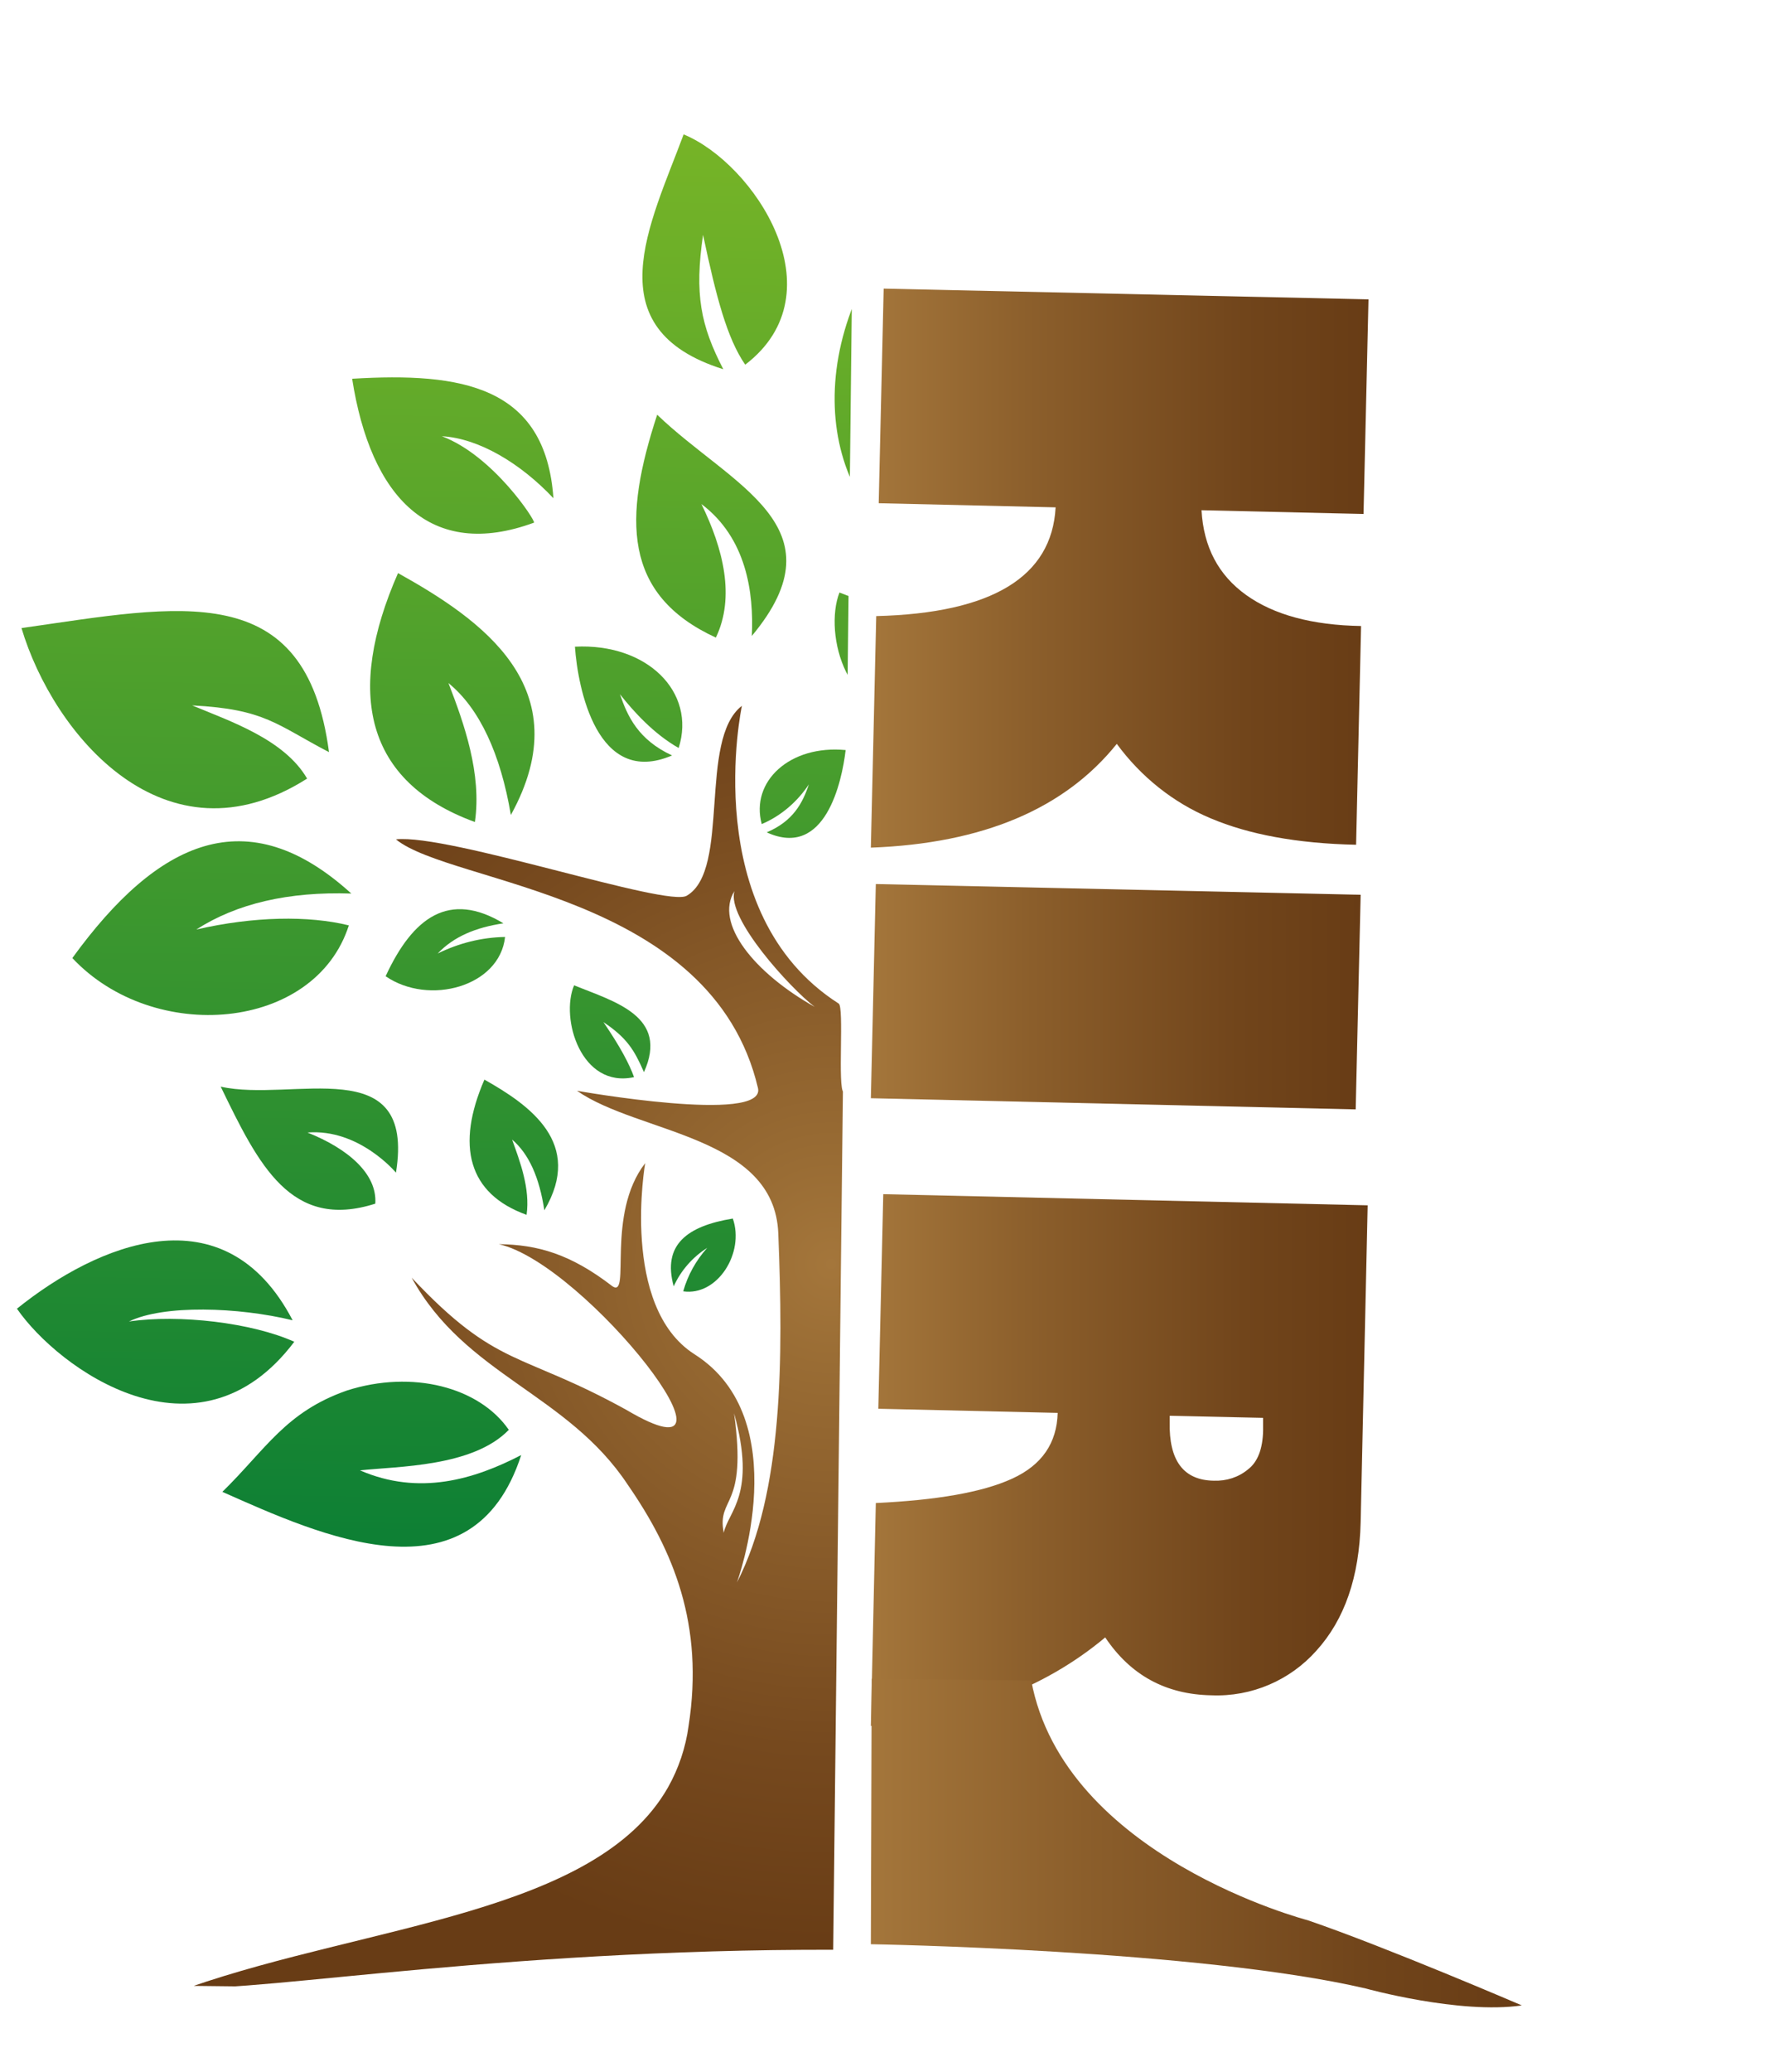
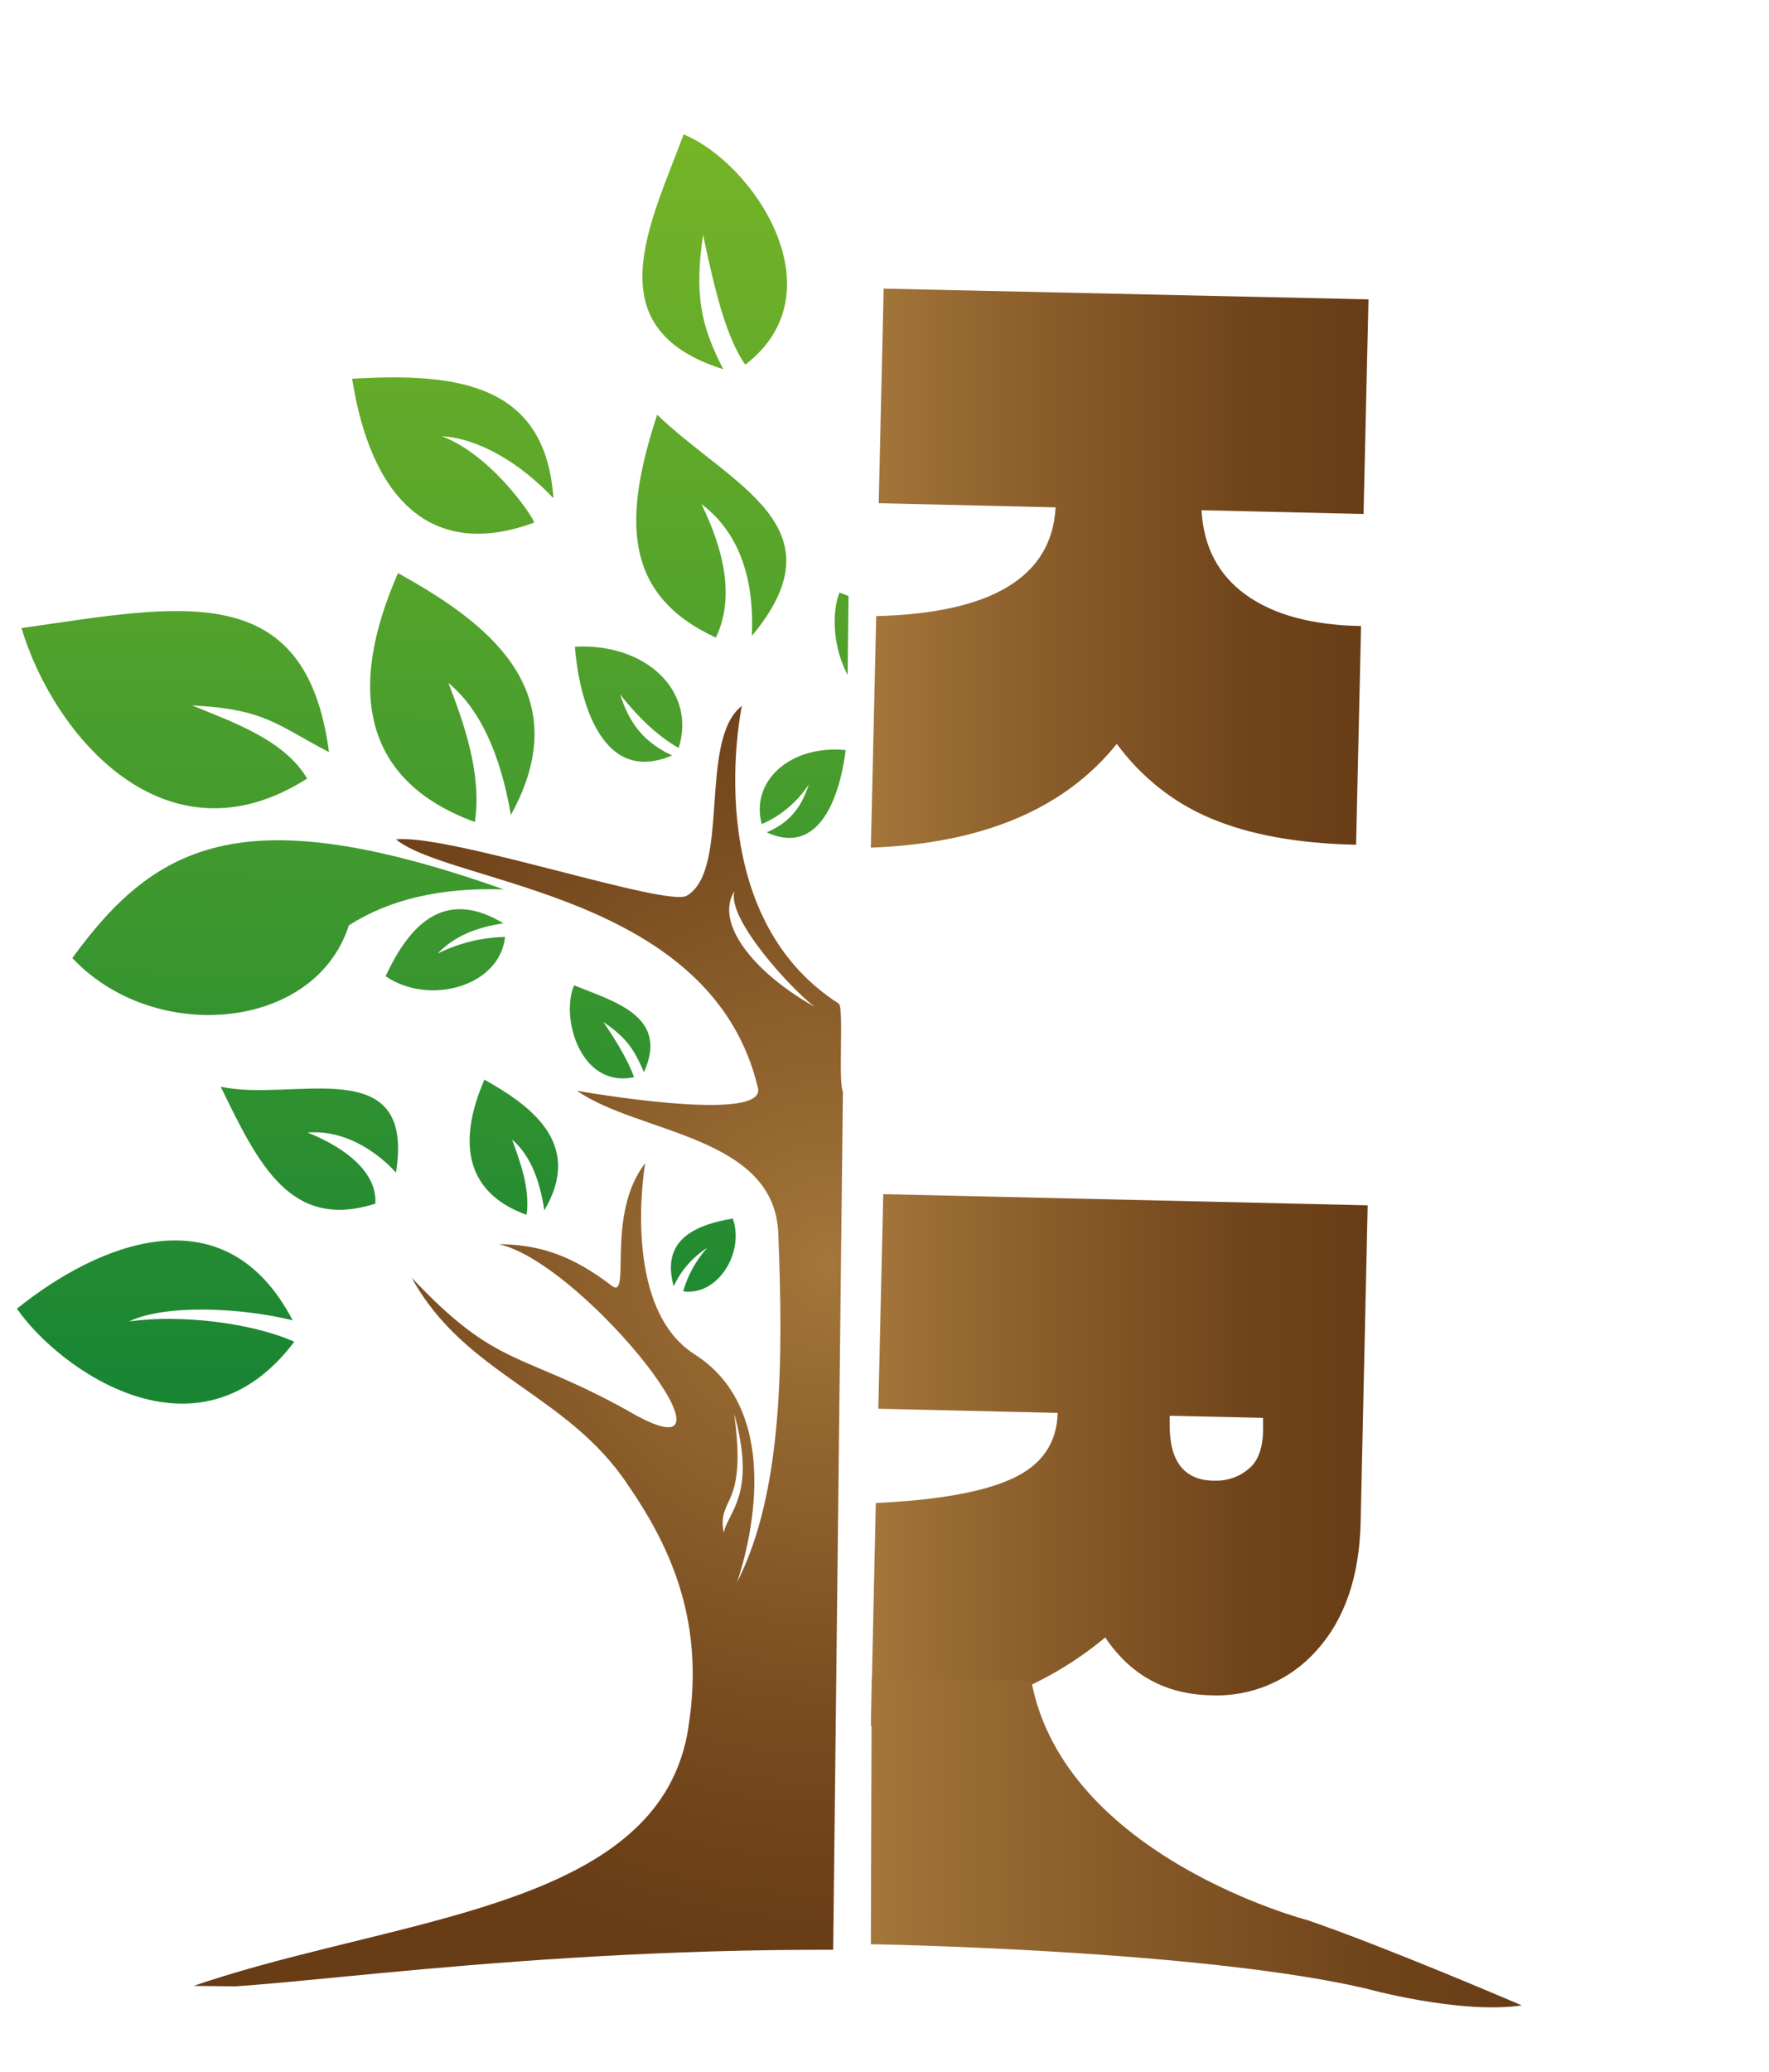
<svg xmlns="http://www.w3.org/2000/svg" xmlns:xlink="http://www.w3.org/1999/xlink" version="1.1" id="Layer_1" x="0px" y="0px" viewBox="0 0 428 501.1" style="enable-background:new 0 0 428 501.1;" xml:space="preserve">
  <style type="text/css">
	.st0{clip-path:url(#SVGID_00000178198813053989859590000010684924708764534961_);}
	.st1{fill-rule:evenodd;clip-rule:evenodd;fill:url(#SVGID_00000155137067979602978080000003418203926560632766_);}
	.st2{fill-rule:evenodd;clip-rule:evenodd;fill:url(#SVGID_00000067937388463578775390000017448438813339718846_);}
	.st3{fill-rule:evenodd;clip-rule:evenodd;fill:url(#SVGID_00000152251791149364745240000008503091668119248266_);}
	.st4{fill-rule:evenodd;clip-rule:evenodd;fill:url(#SVGID_00000048498564792104128680000004322988036914423231_);}
	.st5{fill-rule:evenodd;clip-rule:evenodd;fill:url(#SVGID_00000083790551123386394420000005958318507696349616_);}
	.st6{fill-rule:evenodd;clip-rule:evenodd;fill:url(#SVGID_00000179603746601427328100000003913156238615647127_);}
	.st7{fill-rule:evenodd;clip-rule:evenodd;fill:url(#SVGID_00000115494158072682358570000014907717992589024191_);}
	.st8{fill-rule:evenodd;clip-rule:evenodd;fill:url(#SVGID_00000087371301473063639810000013342866219724560528_);}
	.st9{fill-rule:evenodd;clip-rule:evenodd;fill:url(#SVGID_00000126319134807384807690000002265319605486354324_);}
	.st10{fill-rule:evenodd;clip-rule:evenodd;fill:url(#SVGID_00000181060013500384636190000014172901382135503756_);}
	.st11{fill-rule:evenodd;clip-rule:evenodd;fill:url(#SVGID_00000143594127767963140870000002409452660013889173_);}
	.st12{fill-rule:evenodd;clip-rule:evenodd;fill:url(#SVGID_00000044140410128806954990000005147451759907394451_);}
	.st13{fill-rule:evenodd;clip-rule:evenodd;fill:url(#SVGID_00000140725431738946061800000003800669324012187014_);}
	.st14{fill-rule:evenodd;clip-rule:evenodd;fill:url(#SVGID_00000093167977800611742240000003680255572896772021_);}
	.st15{fill-rule:evenodd;clip-rule:evenodd;fill:url(#SVGID_00000044167739243717136770000008290198889533427328_);}
	.st16{fill-rule:evenodd;clip-rule:evenodd;fill:url(#SVGID_00000142894641639758210360000007115099067133212854_);}
	.st17{fill-rule:evenodd;clip-rule:evenodd;fill:url(#SVGID_00000181790644380735436520000012778768093577459855_);}
	.st18{fill-rule:evenodd;clip-rule:evenodd;fill:url(#SVGID_00000167390439667940138150000005211001364887830409_);}
	.st19{fill-rule:evenodd;clip-rule:evenodd;fill:url(#SVGID_00000182487731346981808310000004347725652147325576_);}
	.st20{fill-rule:evenodd;clip-rule:evenodd;fill:url(#SVGID_00000155829711702305410820000005935152658684447162_);}
	.st21{fill-rule:evenodd;clip-rule:evenodd;fill:url(#SVGID_00000078760254304242394300000012324464122769502132_);}
	.st22{fill-rule:evenodd;clip-rule:evenodd;fill:url(#SVGID_00000093175856618828829860000012953619489542055601_);}
	.st23{fill-rule:evenodd;clip-rule:evenodd;fill:url(#SVGID_00000099636912281779958620000012845114420537083065_);}
	.st24{fill-rule:evenodd;clip-rule:evenodd;fill:url(#SVGID_00000132795373767147950940000014705507243983928504_);}
	.st25{fill-rule:evenodd;clip-rule:evenodd;fill:url(#SVGID_00000062882610145096950000000016138624745978216364_);}
	.st26{fill-rule:evenodd;clip-rule:evenodd;fill:url(#SVGID_00000089540239486447632740000017378848811490207414_);}
	.st27{fill-rule:evenodd;clip-rule:evenodd;fill:url(#SVGID_00000021118083330157165540000010892351232465646997_);}
	.st28{fill-rule:evenodd;clip-rule:evenodd;fill:url(#SVGID_00000016064413046036594490000010617418808602132140_);}
	.st29{fill-rule:evenodd;clip-rule:evenodd;fill:url(#SVGID_00000056426484321892963410000004483510212696498051_);}
	.st30{fill-rule:evenodd;clip-rule:evenodd;fill:url(#SVGID_00000064312742402886746140000012634360308502301341_);}
	.st31{fill-rule:evenodd;clip-rule:evenodd;fill:url(#SVGID_00000065783096648960514110000005450915449666102939_);}
	.st32{fill-rule:evenodd;clip-rule:evenodd;fill:url(#SVGID_00000179620533692336668580000002664992314635438501_);}
	.st33{fill-rule:evenodd;clip-rule:evenodd;fill:url(#SVGID_00000138530932556754143810000013184572669708578207_);}
	.st34{fill:url(#SVGID_00000040538057512695763910000005611099855202093227_);}
	.st35{fill:url(#SVGID_00000025426543911167214100000011999514494889649307_);}
	.st36{fill:url(#SVGID_00000167367523112993746490000004940868646497489048_);}
	.st37{fill:url(#SVGID_00000133486693575159107070000013843310425661575825_);}
	.st38{fill:url(#SVGID_00000178908215428113318740000011367075310151215769_);}
</style>
  <g>
    <defs>
      <rect id="SVGID_1_" x="-138.6" y="138.1" transform="matrix(1.134442e-02 -1 1 1.134442e-02 -135.463 339.589)" width="485.2" height="200.4" />
    </defs>
    <clipPath id="SVGID_00000147942185365441605930000008756624078205035187_">
      <use xlink:href="#SVGID_1_" style="overflow:visible;" />
    </clipPath>
    <g style="clip-path:url(#SVGID_00000147942185365441605930000008756624078205035187_);">
      <linearGradient id="SVGID_00000078749830407856737440000000868283159888651963_" gradientUnits="userSpaceOnUse" x1="-295.532" y1="307.841" x2="-298.192" y2="748.001" gradientTransform="matrix(1 1.000000e-02 -1.000000e-02 1 528.87 -323.86)">
        <stop offset="0" style="stop-color:#86BC25" />
        <stop offset="1" style="stop-color:#007936" />
      </linearGradient>
-       <path style="fill-rule:evenodd;clip-rule:evenodd;fill:url(#SVGID_00000078749830407856737440000000868283159888651963_);" d="    M234.2,139c0.5-16.6-4.1-32.5-10.1-42.8c8.9,9.2,17.8,20.6,16.1,41.7c37.2-27.9-7.2-63.8-27.1-77    C191.6,94.4,202.5,131.8,234.2,139L234.2,139z" />
      <linearGradient id="SVGID_00000173860879563963519230000004610994694859556776_" gradientUnits="userSpaceOnUse" x1="-480.383" y1="306.271" x2="-483.053" y2="747.031" gradientTransform="matrix(1 1.000000e-02 -1.000000e-02 1 528.87 -323.86)">
        <stop offset="0" style="stop-color:#86BC25" />
        <stop offset="1" style="stop-color:#007936" />
      </linearGradient>
      <path style="fill-rule:evenodd;clip-rule:evenodd;fill:url(#SVGID_00000173860879563963519230000004610994694859556776_);" d="    M5.2,151.9c7.7,25.8,34.8,58.2,69.1,36.4c-5.5-9.5-18.7-13.9-27.8-17.7c17.7,0.9,20.4,4.7,33.1,11.3    C74,139.5,43.7,146.4,5.2,151.9z" />
      <linearGradient id="SVGID_00000171693839557145885160000007193523822183217286_" gradientUnits="userSpaceOnUse" x1="-219.803" y1="308.281" x2="-222.463" y2="748.601" gradientTransform="matrix(1 1.000000e-02 -1.000000e-02 1 528.87 -323.86)">
        <stop offset="0" style="stop-color:#86BC25" />
        <stop offset="1" style="stop-color:#007936" />
      </linearGradient>
      <path style="fill-rule:evenodd;clip-rule:evenodd;fill:url(#SVGID_00000171693839557145885160000007193523822183217286_);" d="    M276.2,121.7c11.5-14.2,7.8-14.3,26-22.4c-8.4,7.9-14.8,12.7-20.3,26.2c37.7,5.7,53.1-23.5,52.4-58C302.2,70.7,265,82,276.2,121.7    L276.2,121.7z" />
      <linearGradient id="SVGID_00000064325213462447296210000014886579666574277264_" gradientUnits="userSpaceOnUse" x1="-429.995" y1="328.809" x2="-432.495" y2="742.609" gradientTransform="matrix(1 1.000000e-02 -1.000000e-02 1 528.87 -323.86)">
        <stop offset="0" style="stop-color:#86BC25" />
        <stop offset="1" style="stop-color:#007936" />
      </linearGradient>
-       <path style="fill-rule:evenodd;clip-rule:evenodd;fill:url(#SVGID_00000064325213462447296210000014886579666574277264_);" d="    M53.8,360.8c23.7,10.5,60.5,27.5,72.3-8.9c-11.4,5.9-24.7,9.9-39,3.7c9.1-1,27.3-0.8,36-9.8c-7.1-10.3-23.3-14.6-39.2-9.5    C69.1,341.5,64.4,350.4,53.8,360.8L53.8,360.8z" />
      <linearGradient id="SVGID_00000174597376376490027620000003899476729290776985_" gradientUnits="userSpaceOnUse" x1="-470.632" y1="305.76" x2="-473.301" y2="747.08" gradientTransform="matrix(1 1.000000e-02 -1.000000e-02 1 528.87 -323.86)">
        <stop offset="0" style="stop-color:#86BC25" />
        <stop offset="1" style="stop-color:#007936" />
      </linearGradient>
-       <path style="fill-rule:evenodd;clip-rule:evenodd;fill:url(#SVGID_00000174597376376490027620000003899476729290776985_);" d="    M17.5,231.7c19.7,21,58.7,17.7,66.9-7.9c-9.7-2.4-23-2.2-36.9,1c9.8-6.3,22.3-9.2,37.5-8.7C59.8,193.2,38.2,203.2,17.5,231.7    L17.5,231.7z" />
+       <path style="fill-rule:evenodd;clip-rule:evenodd;fill:url(#SVGID_00000174597376376490027620000003899476729290776985_);" d="    M17.5,231.7c19.7,21,58.7,17.7,66.9-7.9c9.8-6.3,22.3-9.2,37.5-8.7C59.8,193.2,38.2,203.2,17.5,231.7    L17.5,231.7z" />
      <linearGradient id="SVGID_00000006669860691853750290000012247188394604173745_" gradientUnits="userSpaceOnUse" x1="-254.812" y1="50.235" x2="-257.462" y2="488.185" gradientTransform="matrix(0.98 -0.19 0.19 0.98 560.47 -107.19)">
        <stop offset="0" style="stop-color:#86BC25" />
        <stop offset="1" style="stop-color:#007936" />
      </linearGradient>
      <path style="fill-rule:evenodd;clip-rule:evenodd;fill:url(#SVGID_00000006669860691853750290000012247188394604173745_);" d="    M350.9,333.3c14.8-7.8,26.5-8,36.3-5c-12.5,0.1-24.6,3.9-34.9,10.9c17.9,26.3,56.2-0.5,63-22c-9.1-2.3-21.9-9.7-35.8-8.3    C361.7,311,352.2,321.2,350.9,333.3L350.9,333.3z" />
      <linearGradient id="SVGID_00000000907109501004066350000016094753147497660033_" gradientUnits="userSpaceOnUse" x1="-482.676" y1="307.36" x2="-485.326" y2="745.75" gradientTransform="matrix(1 1.000000e-02 -1.000000e-02 1 528.87 -323.86)">
        <stop offset="0" style="stop-color:#86BC25" />
        <stop offset="1" style="stop-color:#007936" />
      </linearGradient>
      <path style="fill-rule:evenodd;clip-rule:evenodd;fill:url(#SVGID_00000000907109501004066350000016094753147497660033_);" d="    M4.1,316.5c10,14.5,43.7,39,67.1,8c-10.2-4.6-27.9-6.7-40-4.9c8.4-4.1,26.4-3.5,39.6-0.3C54.3,287.7,23.5,300.9,4.1,316.5z" />
      <linearGradient id="SVGID_00000112620831587296437110000010034468670305086120_" gradientUnits="userSpaceOnUse" x1="-192.242" y1="334.459" x2="-194.712" y2="742.129" gradientTransform="matrix(1 1.000000e-02 -1.000000e-02 1 528.87 -323.86)">
        <stop offset="0" style="stop-color:#86BC25" />
        <stop offset="1" style="stop-color:#007936" />
      </linearGradient>
-       <path style="fill-rule:evenodd;clip-rule:evenodd;fill:url(#SVGID_00000112620831587296437110000010034468670305086120_);" d="    M302.1,349.7c8.3,4.6,17.9,14.6,30.8,15.8c-16.3,4-23-6.3-35-9.8c8.6,33.3,40.8,28.4,59.4,19.2    C348.5,342.3,314.2,337.1,302.1,349.7L302.1,349.7z" />
      <linearGradient id="SVGID_00000135653079162590787680000012554283708003229886_" gradientUnits="userSpaceOnUse" x1="-172.171" y1="310.07" x2="-174.821" y2="746.87" gradientTransform="matrix(1 1.000000e-02 -1.000000e-02 1 528.87 -323.86)">
        <stop offset="0" style="stop-color:#86BC25" />
        <stop offset="1" style="stop-color:#007936" />
      </linearGradient>
      <path style="fill-rule:evenodd;clip-rule:evenodd;fill:url(#SVGID_00000135653079162590787680000012554283708003229886_);" d="    M320.5,217.1c10.6-5.6,19.8-13.8,33-14c-9.5,2.1-26.2,12.2-27.9,21.9c32,8.7,48-10.8,54.1-37.1    C348.7,186.4,322.8,183.4,320.5,217.1L320.5,217.1z" />
      <linearGradient id="SVGID_00000142856650372777416990000005325573358227225522_" gradientUnits="userSpaceOnUse" x1="-229.186" y1="308.221" x2="-231.846" y2="748.171" gradientTransform="matrix(1 1.000000e-02 -1.000000e-02 1 528.87 -323.86)">
        <stop offset="0" style="stop-color:#86BC25" />
        <stop offset="1" style="stop-color:#007936" />
      </linearGradient>
      <path style="fill-rule:evenodd;clip-rule:evenodd;fill:url(#SVGID_00000142856650372777416990000005325573358227225522_);" d="    M261.4,166.5L261.4,166.5c12-6.2,26.2-6.7,38.6-1.5c-14.3-1.4-26.8,0.8-35.2,7.1v0.4c15.6,22.5,52.3,7.1,61.4-17    C299.7,148.1,271.6,133.4,261.4,166.5L261.4,166.5z" />
      <linearGradient id="SVGID_00000079470902631399244000000010453288323658953626_" gradientUnits="userSpaceOnUse" x1="-413.281" y1="307.801" x2="-415.931" y2="745.681" gradientTransform="matrix(1 1.000000e-02 -1.000000e-02 1 528.87 -323.86)">
        <stop offset="0" style="stop-color:#86BC25" />
        <stop offset="1" style="stop-color:#007936" />
      </linearGradient>
      <path style="fill-rule:evenodd;clip-rule:evenodd;fill:url(#SVGID_00000079470902631399244000000010453288323658953626_);" d="    M114.9,198.8c1.7-11.6-2.6-23.8-6.4-33.6c7.5,6.1,12.6,17.1,15.1,31.9c17-30.8-7.4-47.4-27.3-58.5    C83.6,167.5,88.3,189.1,114.9,198.8L114.9,198.8z" />
      <linearGradient id="SVGID_00000029734505884939403320000003016451131992982204_" gradientUnits="userSpaceOnUse" x1="-414.198" y1="308.081" x2="-416.838" y2="745.071" gradientTransform="matrix(1 1.000000e-02 -1.000000e-02 1 528.87 -323.86)">
        <stop offset="0" style="stop-color:#86BC25" />
        <stop offset="1" style="stop-color:#007936" />
      </linearGradient>
      <path style="fill-rule:evenodd;clip-rule:evenodd;fill:url(#SVGID_00000029734505884939403320000003016451131992982204_);" d="    M106.9,105.5c9,0.5,19.1,6.6,27,15C132,93.3,111.6,90,85.2,91.6c4.5,28.8,19,44,44,34.8C129.7,126.1,119.4,110.2,106.9,105.5    L106.9,105.5z" />
      <linearGradient id="SVGID_00000133509837840816109310000013651155666470697654_" gradientUnits="userSpaceOnUse" x1="-250.568" y1="309.32" x2="-253.208" y2="746.72" gradientTransform="matrix(1 1.000000e-02 -1.000000e-02 1 528.87 -323.86)">
        <stop offset="0" style="stop-color:#86BC25" />
        <stop offset="1" style="stop-color:#007936" />
      </linearGradient>
      <path style="fill-rule:evenodd;clip-rule:evenodd;fill:url(#SVGID_00000133509837840816109310000013651155666470697654_);" d="    M248.4,247.6c6.2-8.6,15.2-17.9,25.8-21.3c-9,6-15.5,14.5-19.8,26.9c29.1-0.3,38.7-15.7,39.8-44.1    C265.4,210.7,247.6,217.7,248.4,247.6z" />
      <linearGradient id="SVGID_00000002345330561434827000000015302439985458070425_" gradientUnits="userSpaceOnUse" x1="-351.469" y1="307.632" x2="-354.119" y2="747.271" gradientTransform="matrix(1 1.000000e-02 -1.000000e-02 1 528.87 -323.86)">
        <stop offset="0" style="stop-color:#86BC25" />
        <stop offset="1" style="stop-color:#007936" />
      </linearGradient>
      <path style="fill-rule:evenodd;clip-rule:evenodd;fill:url(#SVGID_00000002345330561434827000000015302439985458070425_);" d="    M175,89.3c-5.5-10.6-7-18.2-4.9-32.5c3.2,15.1,5.8,25,10.2,31.4c22.9-17.5,2.1-48.7-14.9-55.7C157.3,54.3,143.8,79.5,175,89.3z" />
      <linearGradient id="SVGID_00000065758532780297797850000008204845138116290701_" gradientUnits="userSpaceOnUse" x1="-177.357" y1="308.46" x2="-180.017" y2="748" gradientTransform="matrix(1 1.000000e-02 -1.000000e-02 1 528.87 -323.86)">
        <stop offset="0" style="stop-color:#86BC25" />
        <stop offset="1" style="stop-color:#007936" />
      </linearGradient>
      <path style="fill-rule:evenodd;clip-rule:evenodd;fill:url(#SVGID_00000065758532780297797850000008204845138116290701_);" d="    M323.9,312.9c6.1-4.4,8.5-18.4,23.7-23.5c-10.3,8.6-10.4,19.5-17.7,27c26-0.8,38.7-19.5,31.8-47.2    C337.5,278,319.7,280.5,323.9,312.9L323.9,312.9z" />
      <linearGradient id="SVGID_00000139290033241718557740000014045648719249984952_" gradientUnits="userSpaceOnUse" x1="-351.29" y1="308.281" x2="-353.93" y2="746.051" gradientTransform="matrix(1 1.000000e-02 -1.000000e-02 1 528.87 -323.86)">
        <stop offset="0" style="stop-color:#86BC25" />
        <stop offset="1" style="stop-color:#007936" />
      </linearGradient>
      <path style="fill-rule:evenodd;clip-rule:evenodd;fill:url(#SVGID_00000139290033241718557740000014045648719249984952_);" d="    M173.2,154.2c4.7-9.8,1.8-21.5-3.5-32.3c10.9,8.2,12.7,21.4,12.2,31.9c22.2-26.6-5-36.3-22.9-53.5    C150.8,125.3,150.6,143.8,173.2,154.2L173.2,154.2z" />
      <linearGradient id="SVGID_00000023270395003864514210000002971915224015327872_" gradientUnits="userSpaceOnUse" x1="-164.173" y1="308.401" x2="-166.833" y2="748.881" gradientTransform="matrix(1 1.000000e-02 -1.000000e-02 1 528.87 -323.86)">
        <stop offset="0" style="stop-color:#86BC25" />
        <stop offset="1" style="stop-color:#007936" />
      </linearGradient>
-       <path style="fill-rule:evenodd;clip-rule:evenodd;fill:url(#SVGID_00000023270395003864514210000002971915224015327872_);" d="    M361.7,144.2c0,0.3-21.7,15.2-20.2,16c4.8,3,15,6.6,26-1.3c7.9-6.3,12.7-20.3,12.1-35c-23.5,3.2-41.6,7.5-41.1,31.6    C338.5,156.7,361.7,143.4,361.7,144.2L361.7,144.2z" />
      <linearGradient id="SVGID_00000115491150570096555400000009701533684545774741_" gradientUnits="userSpaceOnUse" x1="244.813" y1="751.897" x2="242.153" y2="1191.297" gradientTransform="matrix(0.9 0.43 -0.43 0.9 605.31 -773.14)">
        <stop offset="0" style="stop-color:#86BC25" />
        <stop offset="1" style="stop-color:#007936" />
      </linearGradient>
      <path style="fill-rule:evenodd;clip-rule:evenodd;fill:url(#SVGID_00000115491150570096555400000009701533684545774741_);" d="    M363.8,258c16.5,12.2,34.2,7.6,49.7-16.8c-14.3-8.1-50.4-16.9-49.6,9.7c9.2-4.8,22-6.9,29.6-4.3    C384.7,246.4,371.5,250.4,363.8,258z" />
      <linearGradient id="SVGID_00000136385449114338966920000006696172338363013298_" gradientUnits="userSpaceOnUse" x1="-446.232" y1="306.6" x2="-448.892" y2="746.57" gradientTransform="matrix(1 1.000000e-02 -1.000000e-02 1 528.87 -323.86)">
        <stop offset="0" style="stop-color:#86BC25" />
        <stop offset="1" style="stop-color:#007936" />
      </linearGradient>
      <path style="fill-rule:evenodd;clip-rule:evenodd;fill:url(#SVGID_00000136385449114338966920000006696172338363013298_);" d="    M90.8,291.1c0.5-7.2-6.6-13.3-16.4-17.2c12.5-1,21.4,9.7,21.4,9.7c4.8-29.7-25.1-16.9-42.4-20.8C62.6,281.8,70.4,297.6,90.8,291.1    z" />
      <linearGradient id="SVGID_00000135651142243306496700000009580072680203250088_" gradientUnits="userSpaceOnUse" x1="-230.561" y1="305.62" x2="-233.231" y2="748.55" gradientTransform="matrix(1 1.000000e-02 -1.000000e-02 1 528.87 -323.86)">
        <stop offset="0" style="stop-color:#86BC25" />
        <stop offset="1" style="stop-color:#007936" />
      </linearGradient>
      <path style="fill-rule:evenodd;clip-rule:evenodd;fill:url(#SVGID_00000135651142243306496700000009580072680203250088_);" d="    M277.8,316.6c15.5,3.2,26.1-5.7,28.6-27.6c-12-1.3-39.7,4.2-30.8,22.3c4.6-6,12.6-11.5,19-12.2C288.2,301.7,281,308.6,277.8,316.6    L277.8,316.6z" />
      <linearGradient id="SVGID_00000095340082312404986520000006628503671290601102_" gradientUnits="userSpaceOnUse" x1="-198.564" y1="307.13" x2="-201.234" y2="748.72" gradientTransform="matrix(1 1.000000e-02 -1.000000e-02 1 528.87 -323.86)">
        <stop offset="0" style="stop-color:#86BC25" />
        <stop offset="1" style="stop-color:#007936" />
      </linearGradient>
      <path style="fill-rule:evenodd;clip-rule:evenodd;fill:url(#SVGID_00000095340082312404986520000006628503671290601102_);" d="    M305.9,262.5c6.8-1.3,13.2-4.2,18.6-8.5c-3.4,4.9-7.6,10.1-17.1,11.1c16.1,14.2,28-9.1,32.3-19.3    C322.5,238.9,306.5,247.4,305.9,262.5L305.9,262.5z" />
      <linearGradient id="SVGID_00000119087821413795067700000008193940000043657624_" gradientUnits="userSpaceOnUse" x1="-130.033" y1="403.37" x2="-132.073" y2="740.49" gradientTransform="matrix(1 1.000000e-02 -1.000000e-02 1 528.87 -323.86)">
        <stop offset="0" style="stop-color:#86BC25" />
        <stop offset="1" style="stop-color:#007936" />
      </linearGradient>
      <path style="fill-rule:evenodd;clip-rule:evenodd;fill:url(#SVGID_00000119087821413795067700000008193940000043657624_);" d="    M378.5,293.2c5.2-1.2,10.1-3.5,14.4-6.7c-2.7,3.8-6.2,7.9-13.7,8.5c12.7,10.7,22-7.3,25.1-14.8    C391.2,274.9,378.7,281.5,378.5,293.2L378.5,293.2z" />
      <linearGradient id="SVGID_00000011742611560246794850000008076317414326127031_" gradientUnits="userSpaceOnUse" x1="-413.99" y1="306.5" x2="-416.66" y2="747.24" gradientTransform="matrix(1 1.000000e-02 -1.000000e-02 1 528.87 -323.86)">
        <stop offset="0" style="stop-color:#86BC25" />
        <stop offset="1" style="stop-color:#007936" />
      </linearGradient>
      <path style="fill-rule:evenodd;clip-rule:evenodd;fill:url(#SVGID_00000011742611560246794850000008076317414326127031_);" d="    M93.3,236.1c10.5,7.2,27.6,2.5,28.9-9.5c-5.7,0.1-11.2,1.5-16.3,4c3.9-4.1,9.2-6.3,15.9-7.3C108.7,215.4,99.9,221.8,93.3,236.1    L93.3,236.1z" />
      <linearGradient id="SVGID_00000163070730081256573810000007661145177074369688_" gradientUnits="userSpaceOnUse" x1="-396.702" y1="306.87" x2="-399.363" y2="746.76" gradientTransform="matrix(1 1.000000e-02 -1.000000e-02 1 528.87 -323.86)">
        <stop offset="0" style="stop-color:#86BC25" />
        <stop offset="1" style="stop-color:#007936" />
      </linearGradient>
      <path style="fill-rule:evenodd;clip-rule:evenodd;fill:url(#SVGID_00000163070730081256573810000007661145177074369688_);" d="    M127.4,293.8c0.9-6.4-1.6-12.9-3.5-18.2c4.1,3.5,6.6,9.2,7.8,17.1c9.6-16.2-3.5-25.4-14.5-31.6C110.3,277,113.2,288.7,127.4,293.8    z" />
      <linearGradient id="SVGID_00000093162209871379255790000012232215704199616440_" gradientUnits="userSpaceOnUse" x1="-328.247" y1="309.371" x2="-330.887" y2="745.611" gradientTransform="matrix(1 1.000000e-02 -1.000000e-02 1 528.87 -323.86)">
        <stop offset="0" style="stop-color:#86BC25" />
        <stop offset="1" style="stop-color:#007936" />
      </linearGradient>
      <path style="fill-rule:evenodd;clip-rule:evenodd;fill:url(#SVGID_00000093162209871379255790000012232215704199616440_);" d="    M184.3,199.3c4.7-2,8.6-5.4,11.4-9.6c-1.5,4.5-3.8,8.9-10.2,11.6c14.2,6.5,18.2-12.3,19.1-19.9C191.1,180.1,181.5,189,184.3,199.3    L184.3,199.3z" />
      <linearGradient id="SVGID_00000000223438441032306570000008826483422474771865_" gradientUnits="userSpaceOnUse" x1="-370.713" y1="308.951" x2="-373.343" y2="745.121" gradientTransform="matrix(1 1.000000e-02 -1.000000e-02 1 528.87 -323.86)">
        <stop offset="0" style="stop-color:#86BC25" />
        <stop offset="1" style="stop-color:#007936" />
      </linearGradient>
      <path style="fill-rule:evenodd;clip-rule:evenodd;fill:url(#SVGID_00000000223438441032306570000008826483422474771865_);" d="    M164.2,180.9c-6-3.4-10.9-8.8-14.2-13c1.8,5.3,4.4,11,12.6,14.8c-18.2,7.8-22.8-16.4-23.5-26.3    C156.5,155.5,168.5,167.3,164.2,180.9L164.2,180.9z" />
      <linearGradient id="SVGID_00000128468328553953953450000004034852616792896440_" gradientUnits="userSpaceOnUse" x1="-268.05" y1="308.332" x2="-270.7" y2="747.232" gradientTransform="matrix(1 1.000000e-02 -1.000000e-02 1 528.87 -323.86)">
        <stop offset="0" style="stop-color:#86BC25" />
        <stop offset="1" style="stop-color:#007936" />
      </linearGradient>
      <path style="fill-rule:evenodd;clip-rule:evenodd;fill:url(#SVGID_00000128468328553953953450000004034852616792896440_);" d="    M254.5,80.8c5-8.7,5.8-15.1,4.4-26.8c-2.8,12.4-5.2,20.7-8.6,25.2c-19.2-14.1-1.5-39.6,13-45.1C269.5,52.2,280.3,73.4,254.5,80.8    L254.5,80.8z" />
      <linearGradient id="SVGID_00000057856570229020063590000010013306497620004013_" gradientUnits="userSpaceOnUse" x1="-308.629" y1="309.991" x2="-311.249" y2="744.271" gradientTransform="matrix(1 1.000000e-02 -1.000000e-02 1 528.87 -323.86)">
        <stop offset="0" style="stop-color:#86BC25" />
        <stop offset="1" style="stop-color:#007936" />
      </linearGradient>
      <path style="fill-rule:evenodd;clip-rule:evenodd;fill:url(#SVGID_00000057856570229020063590000010013306497620004013_);" d="    M224.7,170.3c-2.5-7.3-5.5-10.7-12.6-15.6c5.5,7.9,8.8,12.6,10,17.1c-17.1,3.2-22.9-18.4-19-28.5    C215.8,148.3,232.8,152.6,224.7,170.3L224.7,170.3z" />
      <linearGradient id="SVGID_00000101805367801502765710000016446817988464760457_" gradientUnits="userSpaceOnUse" x1="-373.839" y1="307.54" x2="-376.489" y2="746.71" gradientTransform="matrix(1 1.000000e-02 -1.000000e-02 1 528.87 -323.86)">
        <stop offset="0" style="stop-color:#86BC25" />
        <stop offset="1" style="stop-color:#007936" />
      </linearGradient>
      <path style="fill-rule:evenodd;clip-rule:evenodd;fill:url(#SVGID_00000101805367801502765710000016446817988464760457_);" d="    M155.8,259.3c-2.3-5.3-4.1-8.3-9.8-12.1c4.1,6,6.3,10.2,7.4,13.3c-12.8,2.8-17.9-14.2-14.5-22.2    C148.8,242.3,161.9,245.8,155.8,259.3z" />
      <linearGradient id="SVGID_00000135668858609765213160000010724680843677786756_" gradientUnits="userSpaceOnUse" x1="-350.459" y1="309" x2="-353.099" y2="746.29" gradientTransform="matrix(1 1.000000e-02 -1.000000e-02 1 528.87 -323.86)">
        <stop offset="0" style="stop-color:#86BC25" />
        <stop offset="1" style="stop-color:#007936" />
      </linearGradient>
      <path style="fill-rule:evenodd;clip-rule:evenodd;fill:url(#SVGID_00000135668858609765213160000010724680843677786756_);" d="    M177.3,294.7c2.9,8.3-3.7,18.8-12,17.6c1.1-3.9,3.1-7.5,5.8-10.5c-3.5,2.2-6.4,5.5-8.1,9.3C160.2,301,166.3,296.5,177.3,294.7    L177.3,294.7z" />
      <linearGradient id="SVGID_00000121277786238496185050000004730487921995980220_" gradientUnits="userSpaceOnUse" x1="-244.659" y1="306.82" x2="-247.329" y2="748.33" gradientTransform="matrix(1 1.000000e-02 -1.000000e-02 1 528.87 -323.86)">
        <stop offset="0" style="stop-color:#86BC25" />
        <stop offset="1" style="stop-color:#007936" />
      </linearGradient>
      <path style="fill-rule:evenodd;clip-rule:evenodd;fill:url(#SVGID_00000121277786238496185050000004730487921995980220_);" d="    M291.6,266.1c-3.2,12.9-19.2,21-28.5,12.9c3.1-3.3,8.4-6.3,14.9-8.5c-6-0.1-11.9,1.8-16.7,5.4C265.5,261,276.2,260,291.6,266.1    L291.6,266.1z" />
      <linearGradient id="SVGID_00000132081130593364844940000015004523645920955059_" gradientUnits="userSpaceOnUse" x1="-261.356" y1="308.039" x2="-264.016" y2="747.46" gradientTransform="matrix(1 1.000000e-02 -1.000000e-02 1 528.87 -323.86)">
        <stop offset="0" style="stop-color:#86BC25" />
        <stop offset="1" style="stop-color:#007936" />
      </linearGradient>
      <path style="fill-rule:evenodd;clip-rule:evenodd;fill:url(#SVGID_00000132081130593364844940000015004523645920955059_);" d="    M262.6,327.4c-0.3-3.8-1.4-6.4-4.4-9.9c1.4,5,2.6,8,2.6,10.7c-9.5-0.9-9.4-13.4-5.8-18.2C261.3,314.5,269.8,319.5,262.6,327.4z" />
      <linearGradient id="SVGID_00000026129648309290336980000006066032204125201832_" gradientUnits="userSpaceOnUse" x1="-276.3" y1="308.69" x2="-278.95" y2="747.05" gradientTransform="matrix(1 1.000000e-02 -1.000000e-02 1 528.87 -323.86)">
        <stop offset="0" style="stop-color:#86BC25" />
        <stop offset="1" style="stop-color:#007936" />
      </linearGradient>
      <path style="fill-rule:evenodd;clip-rule:evenodd;fill:url(#SVGID_00000026129648309290336980000006066032204125201832_);" d="    M249,294.4c-0.4-5-1.5-8-5.9-12.5c2.6,6.4,4,10.3,4,13.3c-12.5-0.9-11.9-16.4-7.7-22.8C247.6,278.1,258.2,283.9,249,294.4    L249,294.4z" />
      <radialGradient id="SVGID_00000003791863684258972590000011107572429365968274_" cx="552.056" cy="-105.436" r="167.357" gradientTransform="matrix(1 0 0 1 -351 411.15)" gradientUnits="userSpaceOnUse">
        <stop offset="0" style="stop-color:#A4763B" />
        <stop offset="0.15" style="stop-color:#996C34" />
        <stop offset="0.7" style="stop-color:#76491E" />
        <stop offset="1" style="stop-color:#683C15" />
      </radialGradient>
      <path style="fill:url(#SVGID_00000003791863684258972590000011107572429365968274_);" d="M243.7,431.2c-6.9-59,37-100,78.9-103.4    c-37.3-5.4-47.3,18-66.7,23.4l-5,1.8c4.3-13.5,20.6-15.6,21.1-26.6c-8,11.3-21.2,11.9-31.5,19.6c-2.8,2.1-2.9-34.8,20.5-60    c-4.7,4.5-10.9,10.8-13.6,14.1c-25.2,30.3-8,45.9-27.4,93.8c23.3-99.9-27.1-143.9,49.1-201.5c3.4-3.3-9.4,1.7-14,4    c-15.2,7.7-26.7,22.4-26.7,20.8c-0.3-45.3,25.9-48,36.9-90.1c-20.8,32.2-39.5,47.1-50.7,76.4c-7,18.4-8.4,41.4-10.5,60.7    c-1.5-1.1,0.2-20.8-1.2-21.5c-34.2-21.9-23.4-72-23.4-72c-10.6,8.2-2.7,39.6-13.3,45.9c-4.5,3-57.6-15-70.4-13.6    c13.5,11,76.5,12.9,87.6,60.2c1.8,8.7-43.8,0.6-43.8,0.6c14.9,10.4,47.8,10.8,48.7,34.5c1.2,30.2,1.2,62.6-10,84.4    c0,0,14.5-39.5-10.3-55.2c-18-11.5-11.9-46.2-11.9-46.2c-9.6,12.4-3.4,32.7-7.9,29.8c-10.1-7.8-18.1-10.1-27.5-10.2    c21,4.7,63.9,59.6,30.9,40.1c-25.9-14.3-31.2-9.9-52-32c12.9,23.6,37.7,28,52.3,50.1c11,15.9,18.5,33.8,14.7,58.3    c-0.7,5.2-2.4,10.3-5,14.9c-17.4,30.5-72.3,33.2-115.7,48.3c16.6,1.3,80.1-10,164.3-9c22.3,0.2,46.1,1.3,70.2,3.8    c21.1,1.7,59.2,9.7,76.2,8.7C325.6,470.7,247.9,466,243.7,431.2z M177.6,341.8c5.5,19.6-1.4,23.7-2.5,28.9    C173.4,361.7,180.9,365.2,177.6,341.8L177.6,341.8z M177.7,215.5c-2,6.5,13.5,23.5,19.4,28C182.5,235.3,172.8,223.3,177.7,215.5z     M237.4,220.1c-6.8,1.7-13.4,23.9-14.3,31.1C222,234.5,233.5,217.9,237.4,220.1L237.4,220.1z M216.1,313.8    c9.3,13.9,6.3,31.6,1.9,49.6c0.8-3.6,1.2-7.3,1.5-11C221.8,330.4,218.2,329.3,216.1,313.8L216.1,313.8z M240.2,401.1    c-6.1,14.8-3.3,27.8,1,40.8C232.2,423.4,231.4,404.1,240.2,401.1L240.2,401.1z" />
    </g>
  </g>
  <linearGradient id="SVGID_00000161595951749881950030000015093752770995184776_" gradientUnits="userSpaceOnUse" x1="561.7" y1="-273.75" x2="682.07" y2="-273.75" gradientTransform="matrix(1 0 0 1 -351 411.15)">
    <stop offset="0" style="stop-color:#A4763B" />
    <stop offset="0.33" style="stop-color:#8B5E2B" />
    <stop offset="0.75" style="stop-color:#71451B" />
    <stop offset="1" style="stop-color:#683C15" />
  </linearGradient>
  <path style="fill:url(#SVGID_00000161595951749881950030000015093752770995184776_);" d="M329.9,124.3l-39.2-0.9  c0.5,8.9,4.1,15.7,10.8,20.5s16,7.3,27.8,7.5l-1.2,52.9c-14.3-0.3-26-2.5-35.2-6.4c-9.1-3.8-16.9-10.1-22.7-18  c-12.6,15.7-32.4,24.1-59.5,25.1l1.3-56c28-0.7,42.5-9.5,43.4-26.3l-42.8-1l1.2-51.9l117.3,2.6L329.9,124.3z" />
  <linearGradient id="SVGID_00000164507204877800628990000002221315964532936635_" gradientUnits="userSpaceOnUse" x1="561.69" y1="-170.13" x2="680.15" y2="-170.13" gradientTransform="matrix(1 0 0 1 -351 411.15)">
    <stop offset="0" style="stop-color:#A4763B" />
    <stop offset="0.33" style="stop-color:#8B5E2B" />
    <stop offset="0.75" style="stop-color:#71451B" />
    <stop offset="1" style="stop-color:#683C15" />
  </linearGradient>
-   <path style="fill:url(#SVGID_00000164507204877800628990000002221315964532936635_);" d="M211.9,213.8l117.3,2.6l-1.2,51.9  l-117.3-2.7L211.9,213.8z" />
  <linearGradient id="SVGID_00000067206310930078168880000007488252460245495197_" gradientUnits="userSpaceOnUse" x1="561.69" y1="-58.045" x2="681.88" y2="-58.045" gradientTransform="matrix(1 0 0 1 -351 411.15)">
    <stop offset="0" style="stop-color:#A4763B" />
    <stop offset="0.33" style="stop-color:#8B5E2B" />
    <stop offset="0.75" style="stop-color:#71451B" />
    <stop offset="1" style="stop-color:#683C15" />
  </linearGradient>
  <path style="fill:url(#SVGID_00000067206310930078168880000007488252460245495197_);" d="M330.9,291.5l-1.7,76.6  c-0.3,13.3-3.9,23.6-10.7,31.1c-6.4,7.2-15.7,11.2-25.4,10.8c-11.1-0.2-19.6-4.9-25.7-14c-14.7,12.3-33.6,19.5-56.7,21.4l1.2-53.9  c14.8-0.7,25.8-2.6,33-5.9s10.8-8.6,11-15.9l-43.4-1l1.2-51.9L330.9,291.5z M305.6,342.9l-22.6-0.5v1.5c-0.2,9.3,3.3,14.1,10.7,14.2  c3,0.1,5.9-0.8,8.2-2.7c2.4-1.8,3.6-5,3.7-9.4L305.6,342.9z" />
  <linearGradient id="SVGID_00000129199053434314564300000011777051332545491378_" gradientUnits="userSpaceOnUse" x1="561.65" y1="35.947" x2="719.16" y2="35.947" gradientTransform="matrix(1 0 0 1.01 -350.96 409.44)">
    <stop offset="0" style="stop-color:#A4763B" />
    <stop offset="0.33" style="stop-color:#8B5E2B" />
    <stop offset="0.75" style="stop-color:#71451B" />
    <stop offset="1" style="stop-color:#683C15" />
  </linearGradient>
  <path style="fill:url(#SVGID_00000129199053434314564300000011777051332545491378_);" d="M368.2,485c0,0-32.8-14.1-51.8-20.6  c0,0-59-15.3-66.9-58l-38.6-0.4l-0.2,64.2c0,0,79.3,1.3,119.7,10.7C330.4,480.9,353.1,487.2,368.2,485z" />
</svg>